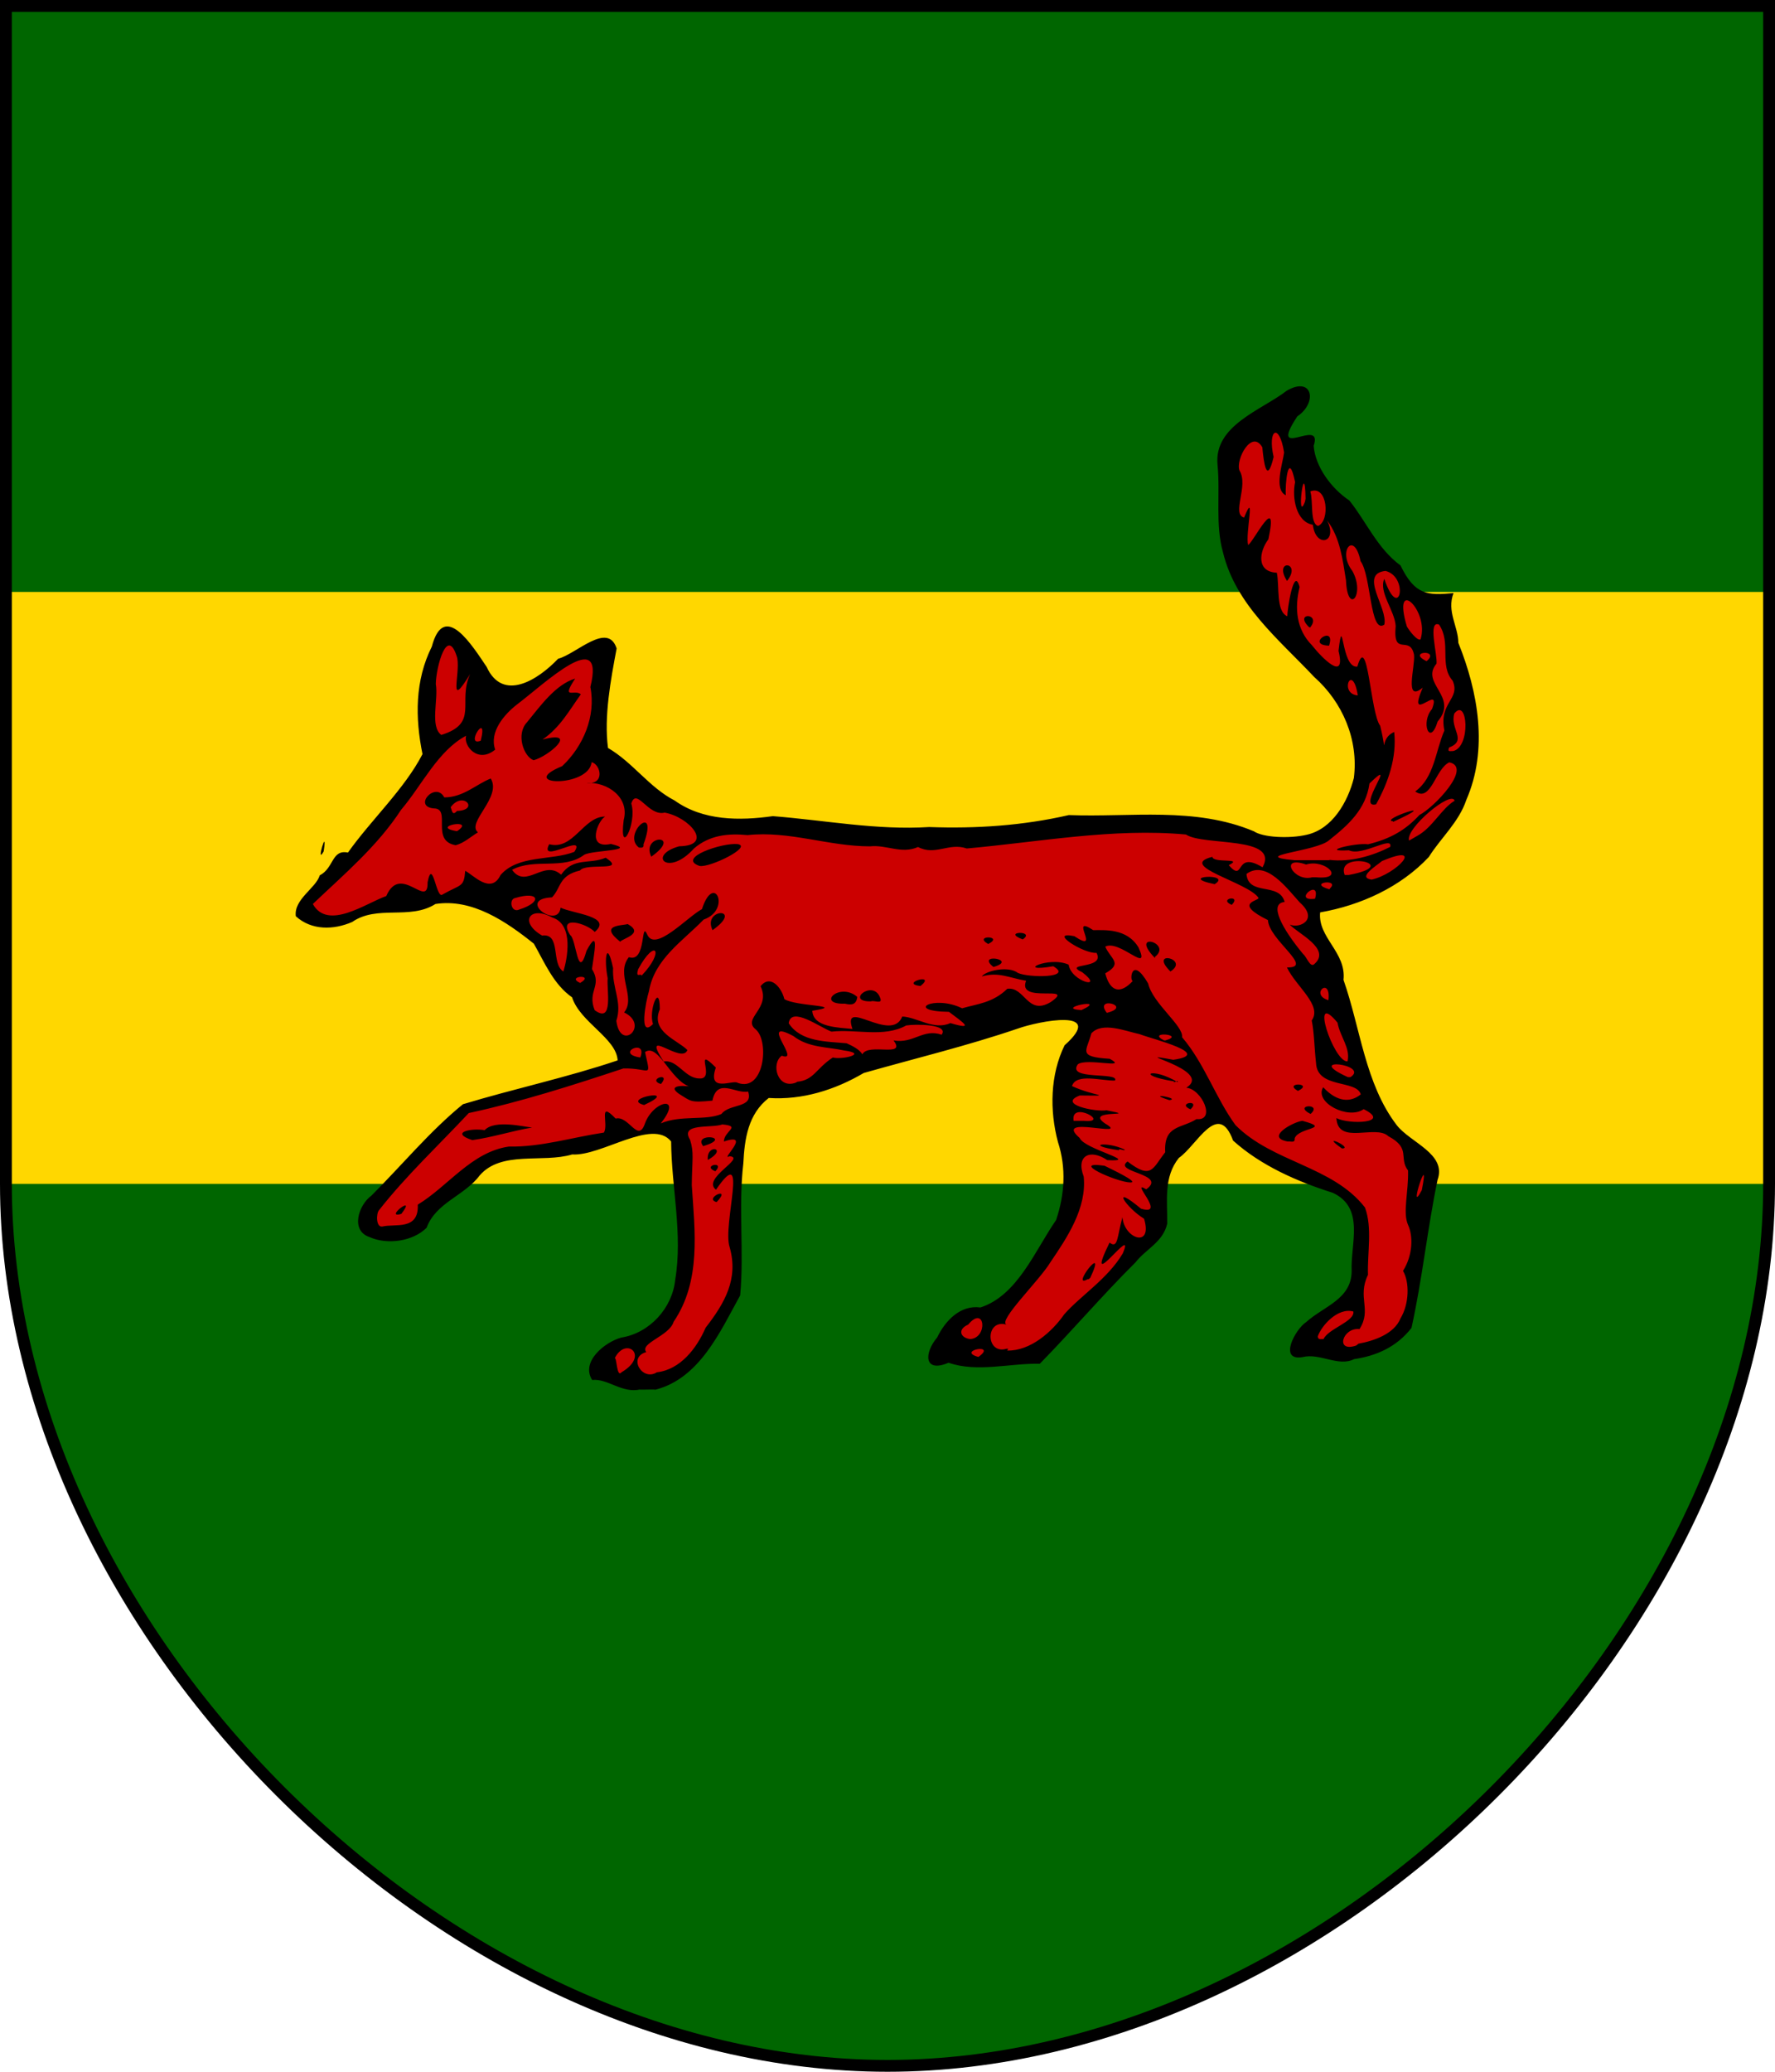
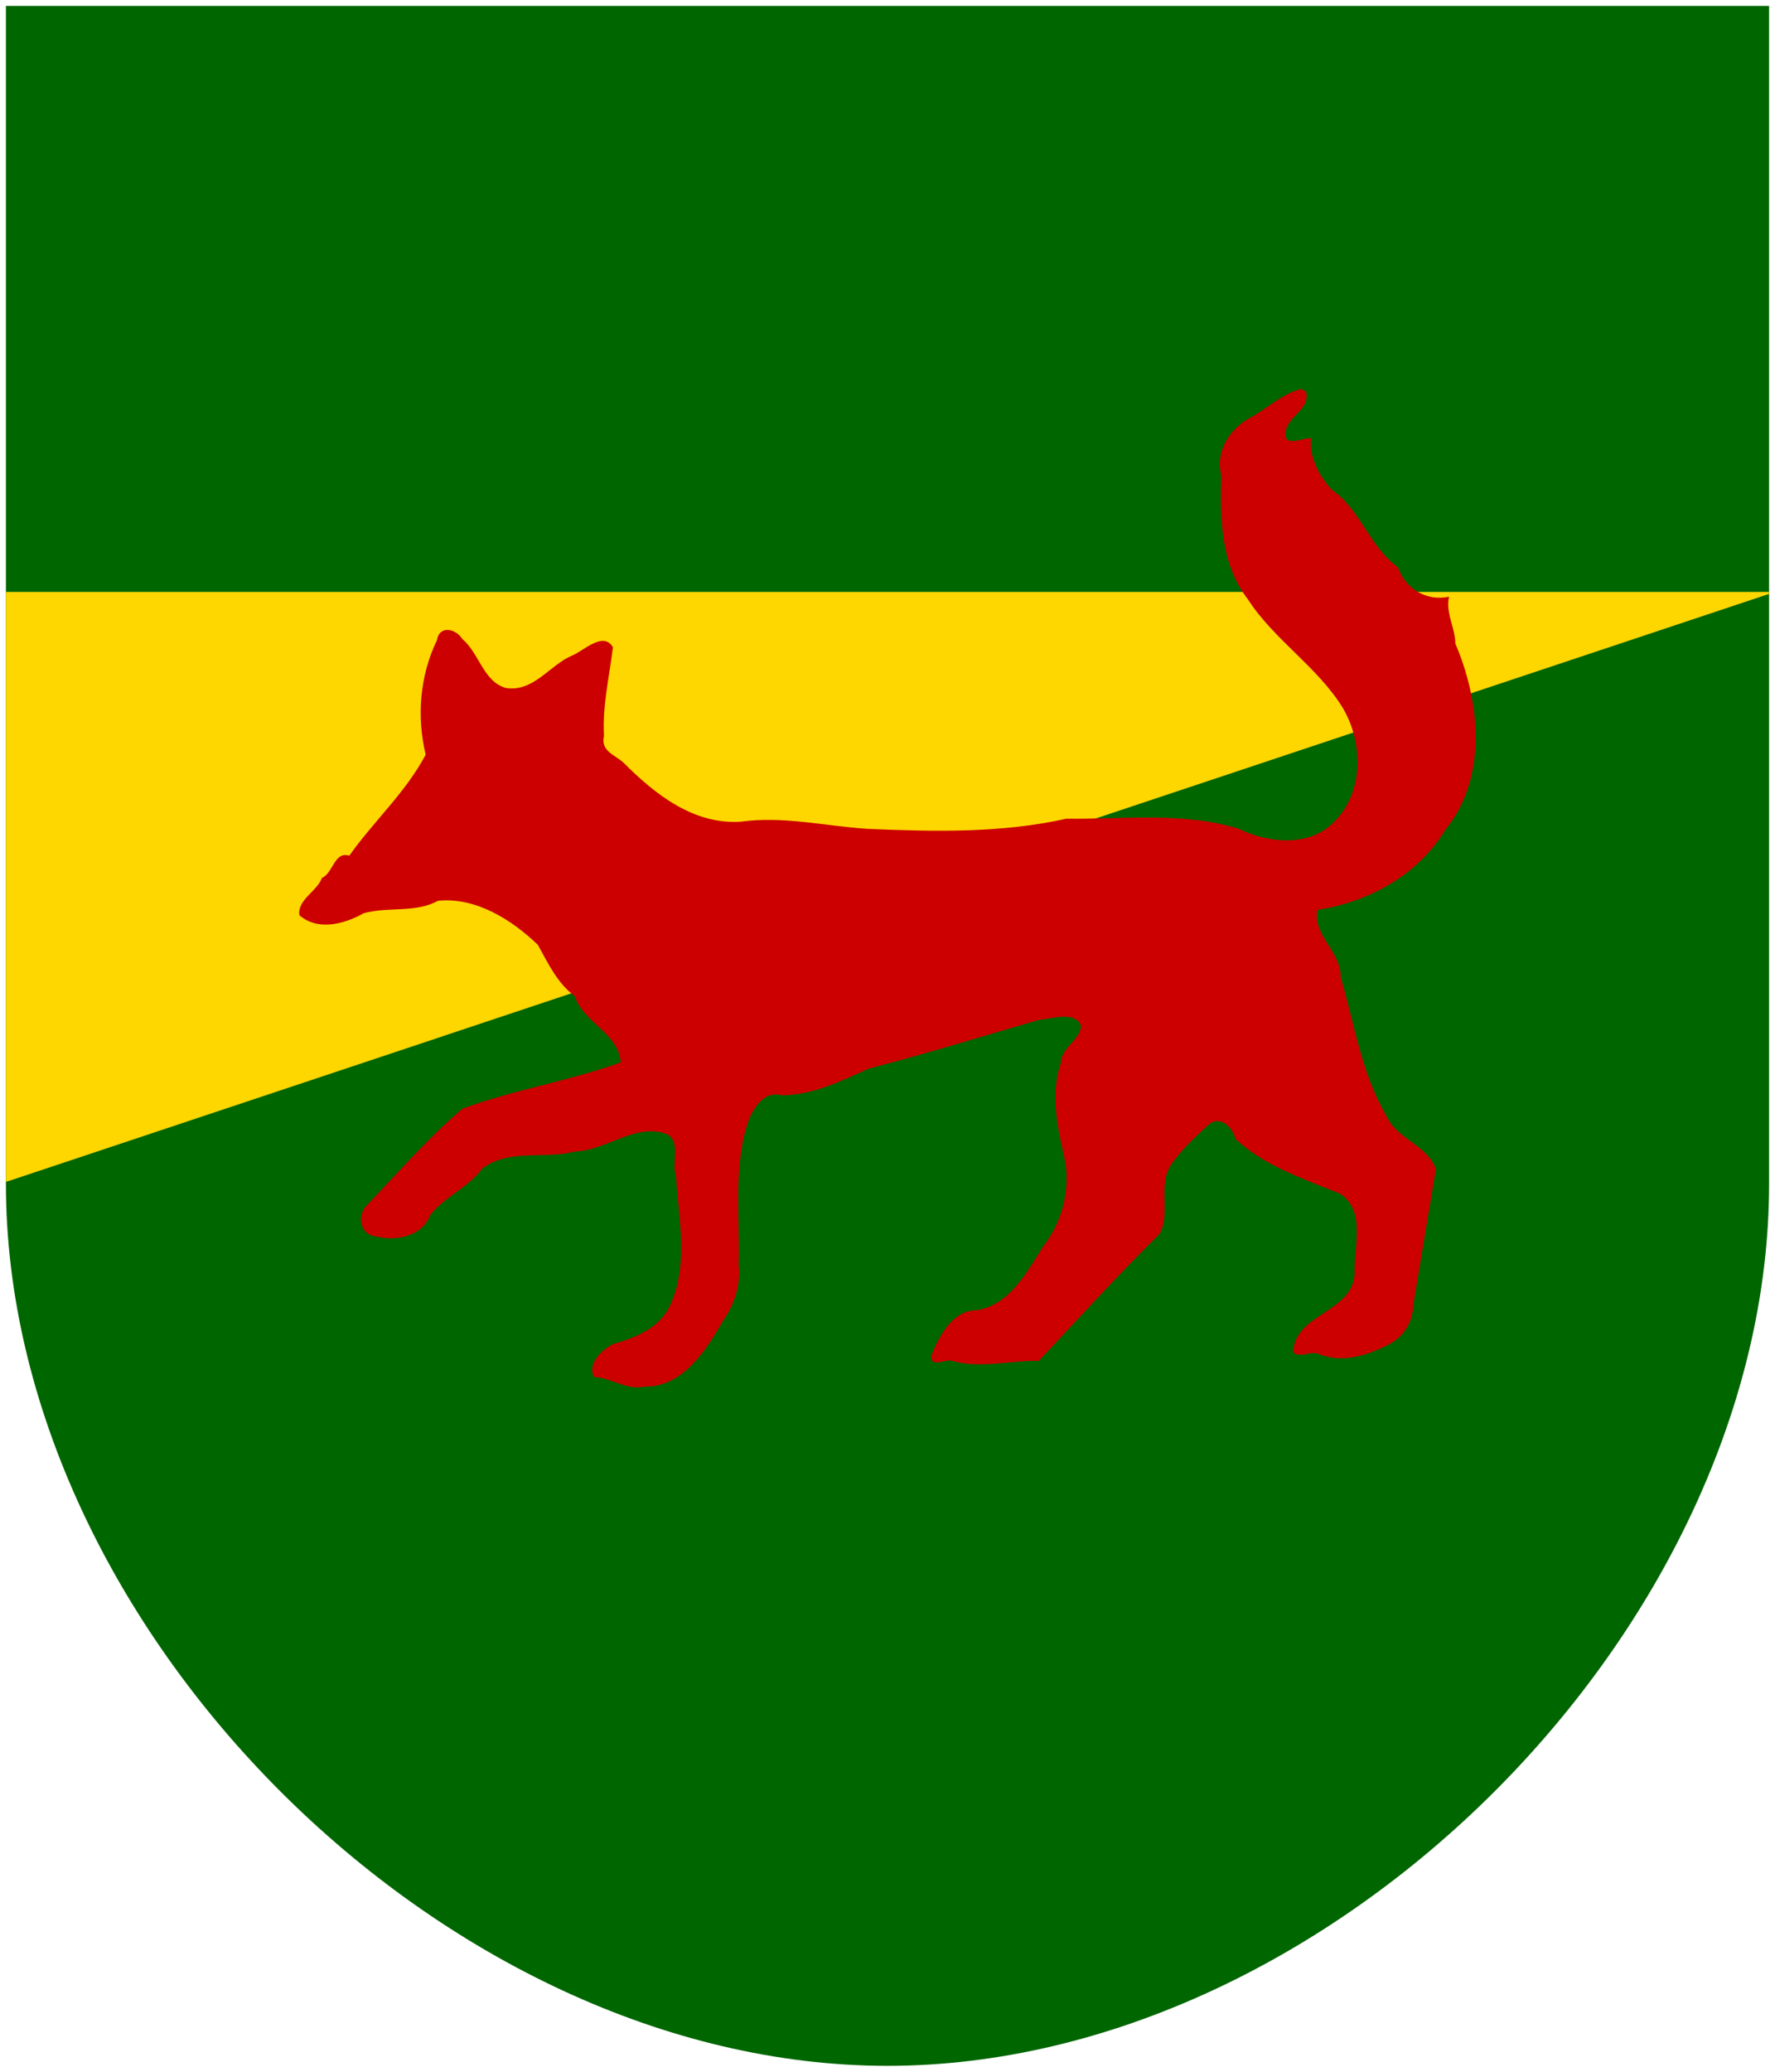
<svg xmlns="http://www.w3.org/2000/svg" width="120px" height="140px" viewBox="0 0 300 350" id="">
  <defs>
    <style type="text/css">
            .shield {
                fill: #006600;
            }
            .border {
                fill: none;
                stroke: #000000;
                stroke-width: 2;
            }
            .pattern {
                fill: #ffd700;
            }
            #charge_fill {
                fill: #cc0000;
            }
            #charge_outline {
                fill: #000000;
            }
        </style>
    <style type="text/css">
            .pattern {
                clip-path: url(#boundary);
            }
        </style>
    <clipPath id="boundary">
      <path d="M 1,1 L 1,200 C 1,275 75,349 150,349 C 225,349 299,275 299,200 L 299,1 z" id="boundary-spanish" class="boundary" />
    </clipPath>
  </defs>
  <g>
    <path d="M 1,1 L 1,200 C 1,275 75,349 150,349 C 225,349 299,275 299,200 L 299,1 z" id="spanish" class="shield" />
-     <path d="M 0,100 L 0,200 L 300,200 L 300,100 z" id="fess" class="pattern" />
+     <path d="M 0,100 L 0,200 L 300,100 z" id="fess" class="pattern" />
    <path id="charge_fill" d="m 219.62,65.781 c -3.1,0.856 -5.66,3.425 -8.65,4.969 -3.31,1.946 -5.6,5.645 -4.56,9.594 -0.23,7.24 -0.1,14.968 4.5,20.906 4.39,6.82 11.81,11.43 16.05,18.37 3.57,6.05 3.56,14.69 -1.9,19.63 -4.15,3.85 -10.87,3.14 -15.69,0.77 -9.35,-2.92 -19.47,-1.58 -29.14,-1.71 -11.03,2.47 -22.45,2.19 -33.67,1.71 -7.11,-0.47 -14.18,-2.19 -21.31,-1.21 -8.01,0.55 -14.54,-4.62 -19.87,-9.97 -1.46,-1.32 -3.92,-1.97 -3.29,-4.5 -0.31,-5.05 0.91,-10.08 1.5,-15 -1.63,-2.75 -4.929,0.59 -6.833,1.38 -3.83,1.57 -6.559,6.27 -11.288,5.5 -3.78,-1.09 -4.509,-5.92 -7.313,-8.25 -1.081,-1.76 -3.889,-2.43 -4.312,0.19 -2.884,5.97 -3.444,12.84 -1.906,19.34 -3.366,6.37 -8.82,11.27 -12.907,17.06 -2.535,-0.82 -2.73,2.97 -4.625,3.75 -0.757,2.22 -4.212,3.72 -3.812,6.31 3.174,2.73 7.651,1.47 10.875,-0.34 4.101,-1.15 8.791,0 12.56,-2.11 6.432,-0.63 12.476,3.23 16.873,7.45 1.792,3.25 3.299,6.47 6.254,8.69 1.467,4.5 7.374,6.2 7.754,11.16 -8.742,3.18 -18.113,4.63 -26.773,7.84 -5.943,5.07 -11.016,10.98 -16.387,16.57 -1.481,1.86 -0.691,4.89 1.938,5.03 3.322,0.84 7.771,-0.13 9,-3.6 2.386,-3.11 6.461,-4.67 8.781,-7.84 4.425,-3.49 10.676,-1.57 15.719,-2.94 5.272,-0.15 10.192,-4.84 15.432,-2.97 2.58,1.2 0.81,4.86 1.63,7.1 0.46,7.37 2.25,15.63 -1.28,22.43 -1.96,3.51 -5.78,4.95 -9.44,6 -1.86,1.04 -4.275,3.22 -3.15,5.53 2.98,0.14 5.53,2.33 8.62,1.63 6.27,0.1 10.27,-5.97 13.03,-10.84 2.02,-2.91 3.21,-6.15 2.81,-9.72 0.25,-8.23 -1.01,-17.01 1.82,-24.81 1.02,-2.13 2.68,-4.6 5.4,-3.85 5.35,0 10.06,-2.39 14.75,-4.49 9.68,-2.5 19.29,-5.49 28.85,-8.26 2.12,-0.15 6.08,-1.55 7.06,1.06 -0.25,2.53 -3.37,3.56 -3.44,6.32 -1.92,5.57 -0.34,11.53 0.84,17.02 0.61,4.99 -0.73,9.93 -3.81,13.88 -2.76,4.37 -5.7,9.93 -11.22,10.78 -4.11,0 -6.34,4.36 -7.68,7.63 -0.26,2.27 2.5,0.54 3.53,0.94 4.73,1.34 9.76,-0.1 14.62,-0 6.72,-7.14 13.53,-14.65 20.41,-21.44 1.91,-3.41 -0.23,-8.04 1.81,-11.47 1.72,-2.64 4.26,-4.94 6.56,-7.06 1.97,-1.57 4.03,0.6 4.5,2.5 4.92,4.57 11.5,6.73 17.63,9.21 4.51,2.93 2.28,9.15 2.47,13.63 -0.38,6.45 -10.02,6.64 -10.38,13.06 0.83,1.31 3.11,-0.31 4.47,0.47 3.86,1.46 7.85,0.24 11.34,-1.49 2.88,-1.34 4.47,-3.97 4.53,-7.12 1.26,-7.54 2.54,-15.27 3.79,-22.7 -1.46,-4.13 -6.79,-5.09 -8.47,-9.19 -4.16,-7.11 -5.31,-15.48 -7.63,-23.22 0.13,-4.26 -4.72,-7.01 -3.93,-11.37 8.64,-1.32 16.98,-5.85 21.58,-13.48 7.2,-8.76 5.98,-21.62 1.73,-31.52 -0,-2.67 -1.71,-5.21 -1.06,-7.91 -3.85,0.82 -7.39,-1.369 -8.66,-4.999 -4.74,-3.375 -6.29,-9.716 -11.09,-13.02 -2.2,-2.309 -3.95,-5.665 -3.54,-8.73 -1.28,-0.232 -4.48,1.637 -4.37,-0.843 0.21,-2.824 4.03,-3.916 3.56,-6.782 -0.18,-0.464 -0.68,-0.758 -1.19,-0.625 z" />
-     <path id="charge_outline" d="m 54.704,143.83 c -1.426,2.6 0.739,-4.71 0,0 z M 220.66,84.19 c -0.15,-7.457 -1.61,4.546 -0.1,0.568 l 0.1,-0.52 0,-0.05 0,0 z m 2.12,4.66 c 2.05,-0.836 1.62,-7.009 -1.32,-5.83 0.53,1.632 -0.1,5.448 1.32,5.83 z m 17.31,19.17 c 1.57,-4.91 -4.9,-10.878 -2.31,-2.18 0.36,0.64 1.75,2.49 2.31,2.18 z m 1.06,3.65 c 2.34,-2.03 -3.44,-1.64 -0.1,0 l 0.1,-0 z m -11.66,5.82 c -0.91,-5.79 -3.33,-0.15 0.1,0 l -0.1,0 z m -154.906,6.67 c 6.447,-2 2.687,-5.55 4.878,-10.29 -3.799,6.18 -1.658,0.26 -2.176,-2.71 -1.683,-5.67 -3.583,1.53 -3.63,4.39 0.474,2.59 -1.033,7.14 0.928,8.61 z m 6.67,0.97 c 1.314,-5.29 -2.814,1.13 0,0 l 0,0 z m 164.356,1.75 c 3.01,-0.69 2.45,-9.16 0.19,-6.34 -0.8,2.6 2.27,4.54 -0.88,5.74 -0.35,0.85 0.23,0.57 0.69,0.6 z m -6.04,14.31 c 2.54,-1.39 4.12,-4.65 6.28,-5.91 -0.48,-1.88 -8.39,4.7 -7.7,6.73 0.47,-0.27 0.95,-0.55 1.42,-0.82 z M 217.53,98.15 c -2.41,-3.744 2.61,-3.299 0,0 z m 3.69,7.77 c -2.61,-2.56 2.23,-2.37 0.2,0.1 l -0.2,-0.1 z m 3.41,3.16 c -4.15,-0.13 1.24,-3.73 0,0 z m 10.82,29.67 c -2.55,-0.21 8.97,-4.02 0,0.1 l -0,-0.1 z m -10.75,6.52 c 3.59,0.42 7.3,-0.69 10.27,-2.2 0.5,-2.02 -4.73,1.66 -6.98,0.58 -5.28,0.28 1.16,-1.32 3.24,-1.02 3.74,-0.9 6.35,-2.41 8.68,-4.95 2.42,-1.24 9.02,-8.07 5.04,-8.89 -2.38,1.1 -3.07,6.81 -5.76,4.92 3.24,-2.36 3.4,-6.76 4.93,-10.3 -0.97,-4.78 2.77,-5.26 1.4,-8.41 -2.32,-2.64 -0.19,-6.39 -2.3,-9.48 -1.95,-0.82 -0.25,5.08 -0.43,6.6 -2.82,3.35 3.82,5.54 0.19,9.77 -1.31,4.35 -2.93,0.16 -0.95,-2.11 1.73,-4.62 -4.41,3.03 -1.57,-3.61 -3.2,2.64 -1.24,-3.57 -1.47,-5.56 -0.7,-3.47 -3.61,0.53 -3.1,-4.86 -0.16,-2.61 -2.9,-5.68 -1.93,-7.96 2.57,7.49 4.25,-0.323 0.21,-1.34 -4.57,0.482 0.44,6.23 -0.2,9.07 -2.44,1.72 -2.21,-8.331 -4.02,-10.721 -1.05,-5.251 -3.98,-1.697 -1.38,1.657 2.24,4.064 -0.83,7.574 -1.08,1.57 -0.56,-3.484 -0.99,-7.201 -3.18,-10.086 1.89,3.819 -1.96,4.692 -2.42,0.715 -2.81,-0.475 -3.56,-4.529 -3,-7.211 -1.17,-5.668 -1.71,0.511 -1.57,2.226 -2.08,-0.998 -0.51,-5.373 -0.29,-7.23 -0.81,-5.13 -2.85,-3.919 -1.77,0.752 -1.16,4.846 -1.67,0.961 -1.91,-1.629 -1.78,-3.078 -4.52,2.006 -3.87,3.897 1.62,2.64 -1.41,7.346 0.79,7.981 2.02,-5.005 0.17,2.735 0.68,4.627 0.89,-0.465 5.2,-9.251 3.42,-0.955 -1.56,2.068 -2.07,5.493 1.43,5.637 0.48,2.245 -0.19,6.52 1.77,7.36 -0,-1.11 1.12,-8.658 2.08,-4.931 -0.87,3.551 -0.57,7.141 2.09,9.831 1.61,2.05 5.82,6.39 4.49,0.95 0.81,-6.95 0.4,3.03 3.18,2.65 1.76,-6.13 2.19,7.84 3.86,10 1.45,5.98 -0.43,2.23 2.37,1.05 0.45,4.32 -0.99,8.47 -3.06,12.22 -3.51,0.88 4.02,-8.51 -1.12,-3.52 -0.61,4.36 -3.59,7.03 -6.81,9.57 -2.01,1.91 -13.95,2.64 -5.85,3.39 1.77,-0 5.14,0 5.9,-0 z m 3.24,2.55 c 9.44,-1.76 -2.28,-4.25 -0.67,0 0.22,0 0.45,0 0.67,0 z m -5.47,0.39 c 5.14,0.46 1.52,-3.16 -1.72,-2.16 -4.7,-1.63 -2.09,3 1.01,2.16 -0.26,0 1.38,0 0.71,0 z m 9.35,0.39 c 4.21,-0.92 9.21,-6.3 1.75,-3.13 -1.1,0.91 -4.18,2.79 -1.75,3.13 z m -7.04,1.49 c 1.82,-1.72 -4,-0.98 -0.1,0.15 l 0,0 0.1,-0.15 z m -2.52,1.74 c 1.04,-3.65 -4,0.53 0,0 z m -134.487,1.82 c 3.965,-1.26 3.347,-3.16 -0.661,-1.95 -1.189,0.16 -0.725,2.62 0.661,1.95 z m 134.397,9.19 c 2.88,-2.55 -2.89,-5.17 -4.19,-6.65 1.64,0.75 4.97,-0.84 1.71,-3.72 -2.13,-2.32 -5.68,-7.27 -9.02,-4.83 0.31,3.82 5.56,1.32 6.45,4.74 -2.74,0.24 -0.44,4.49 3.13,8.8 0.6,0.46 1.2,2.42 1.92,1.66 z m -126.95,1.28 c 0.636,-2.04 1.836,-7.92 -1.856,-9.11 -3.825,-2.1 -5.691,0.76 -1.743,3.04 3.267,-0.43 1.463,4.79 3.599,6.07 z m 13.21,0.71 c 3.98,-4.14 2.36,-6.53 -0.58,-1.08 -0.48,1.64 0.49,0.55 0.58,1.08 z m -10.382,1.23 c 2.672,-1.55 -2.559,-1.19 0,0 z m 126.472,2.91 c 0.49,-4.17 -3.29,-0.97 0,0 z m -41.74,1.67 c 4.81,-2.2 -4.86,-0.27 0,0 z m 4.29,0.47 c 4.54,-1.14 -2.31,-2.97 0,0 z m 9.89,4.66 c 3.62,-1.02 -3.38,-1.62 -0.21,0 l 0.21,0 z m -51.21,2.34 c 1.02,-1.99 7.52,0.65 5.27,-2.34 3.41,0.59 4.96,-2.05 8.13,-0.97 1.29,-1.81 -4.44,-1.81 -5.99,-1.56 -3.81,2.09 -8.45,0.57 -12.63,1.04 -1.99,-0.74 -6.82,-4.36 -7.23,-1.42 2.08,3.21 6.45,3.07 9.79,3.39 0.96,0.44 2.14,1 2.66,1.86 z m -37.54,0.54 c 1.33,-3.37 -4.47,-0.68 0,0 z m 119.55,0.62 c 0.5,-2.26 -1.28,-4.12 -1.7,-6.5 -4.82,-5.85 -0.68,6.64 1.66,6.54 l 0,-0 0,0 z m 0.48,2.7 c 3.38,-2.16 -8.21,-3.53 -0.43,0 l 0.43,0 z m -93.5,0.78 c 2.82,-0.27 3.16,-2.22 6.02,-4.1 1.47,0.42 6.13,-0.63 1.88,-1.19 -2.74,-0.61 -6.01,-0.44 -8.53,-2.42 -6.11,-3.27 1.47,4.58 -1.98,3.31 -1.89,1.35 -0.73,5.77 2.42,4.53 l 0.19,-0.13 z m 48.45,6.6 c 4.66,0.44 -2.33,-3.52 -1.73,-0 0.55,0 1.16,0 1.73,0 z m 57.11,11.72 c 1.54,-7.68 -2.54,4.81 0,0 z M 111.71,183.14 c -2.48,-0.78 1.83,-2.2 0,0 z m -2.85,3.54 c -4.19,-1.12 6.53,-3.02 0,0 z m -29.031,5.93 c -3.942,-1.3 -0.09,-2.08 2.08,-1.68 1.722,-1.85 6.766,-0.53 8.023,-0.45 -3.395,0.58 -6.677,1.65 -10.103,2.13 z m -12.001,12.46 c -3.087,0.91 2.791,-3.6 0,0 z m -3.216,2.14 c 2.163,-0.53 6.193,0.72 6,-3.7 5.18,-3.16 9.083,-8.89 15.374,-9.81 5.505,0.1 10.686,-1.56 16.074,-2.36 0.88,-1.39 -1.08,-5.57 1.99,-2.37 2.24,-0.57 3.79,4.24 4.96,0.82 1.45,-3.95 6.53,-4.86 2.66,0 3.37,-1.46 7.59,-0.42 10.27,-1.6 1.32,-1.79 5.48,-0.92 4.5,-3.79 -2.09,0.45 -5.23,-2.42 -6.03,1.54 -3.8,0.36 -3.54,0.14 -5.64,-1.14 -2.31,-1.61 1.33,-1.49 2.7,-1.08 -3.79,0 -6,-7.68 -8.45,-5.99 1.02,4.67 0.97,2.68 -3.65,2.77 -8.613,2.86 -17.276,5.63 -26.145,7.54 -5.108,5.46 -10.576,10.56 -15.173,16.42 -0.474,0.53 -0.535,2.9 0.56,2.75 z M 223.7,226.22 c 0.77,-1.75 5.33,-2.99 5.03,-4.66 -2.65,-0.72 -5.4,2.43 -6,4.19 0,0.67 0.57,0.44 0.97,0.47 z m -59.72,0 c 3.04,-0.2 2.51,-5.87 -0.35,-2.44 -1.84,0.79 -1.33,2.25 0.35,2.44 z M 90.191,128.43 c -1.672,-0.59 -3.038,-4.39 -1.113,-6.42 2.274,-2.78 4.841,-6.38 8.128,-7.37 -2.439,3.74 -0.06,1.7 0.961,2.66 -2.024,2.82 -3.456,5.53 -6.465,7.64 6.274,-1.66 1.011,2.84 -1.511,3.49 z M 77.239,137 c 3.864,-0.12 1.046,-3.49 -1.07,-0.63 0.238,0.55 0.261,1.54 1.07,0.63 z m 0,3.42 c 3.435,-2.27 -4.873,-0.78 0,0 z m -0.216,2.37 c -4.334,-0.73 -0.656,-6.22 -3.712,-6.22 -3.589,-0.32 0.308,-4.64 1.776,-1.86 3.234,0 5.422,-2.24 7.857,-3.19 1.913,3.18 -4.17,7.42 -2.169,9.1 -1.231,0.74 -2.344,1.8 -3.752,2.17 z m 30.957,0.39 c -2.97,-2.24 3.5,-7.97 0.78,-0.53 0.1,0.64 -0.37,0.57 -0.78,0.53 z m 2.09,1.55 c -1.81,-3.83 5.48,-3.87 0,0 z m 8.16,1.56 c -3.95,-1.35 3.89,-3.97 6.44,-3.69 2.6,0.42 -4.71,4.03 -6.44,3.69 z m 87.06,3.08 c -6.63,-1.36 3.15,-1.93 0,0 z m 2.89,3.5 c -2.42,-1.04 1.77,-1.81 0,0 z m -87.75,4.27 c -1.79,-3.8 5.47,-3.87 0,0 z m 52.42,1.56 c -3.71,-1.38 2.34,-1.55 0,0 z m -68.03,0.39 c -3.64,-2.87 0.2,-2.68 1.27,-2.98 2.89,1.61 -0.84,2.41 -1.27,2.98 z m 62.2,0.39 c -2.67,-1.53 2.82,-1.44 0,0 z m 28.15,2.33 c -4.43,-4.57 3.15,-2.53 -0,-0.13 l -0,0 0.1,0.13 z m -27.26,1.55 c -3.12,-2.46 4.32,-1.24 0,0 l 0,0 z m 29.91,0.76 c -3.79,-3.77 3.35,-2.13 0,0 z m -42.25,2.46 c -3.71,-0.45 2.87,-2.32 0,0 z m -8.35,2.59 c -4.5,0.1 0.43,-3.87 1.55,-0.56 0.45,1.13 -1.1,0.31 -1.55,0.56 z m -4.41,0.39 c -4.95,0.17 -0.92,-3.71 2.08,-1.15 -0.15,1.35 -0.98,1.42 -2.08,1.15 z m 76.56,14.74 c -2.62,-1.49 2.85,-1.39 0,0 z m 2.13,3.89 c -3.13,-1.59 2.15,-1.86 0,0 z m -3.82,4.66 c -3.94,-0.67 0.85,-3.31 2.44,-3.5 5.13,1.39 -0.67,1.05 -1.31,2.98 0.1,0.84 -0.7,0.43 -1.13,0.52 z m 9.13,1.17 c -4.07,-2.85 2.12,0 0,0 z M 229.6,227 c 2.57,-0.46 6.05,-1.64 7.1,-4.27 1.49,-2.44 1.55,-6.12 0.43,-8.03 1.67,-2.64 1.73,-5.9 0.85,-7.77 -0.93,-2.06 0.1,-5.6 0,-9.19 -1.63,-2.14 0.56,-3.72 -3.33,-5.79 -2.15,-2.05 -8.54,1.59 -8.78,-3.07 2.07,1.13 9.43,0.9 4.61,-1.5 -2.61,1.86 -8.42,-1.16 -6.84,-3.7 2.39,2.57 4.64,2.59 6.35,1.2 -0.71,-2.51 -7.38,-0.92 -7.56,-5.3 -0.31,-2.82 -0.3,-5.06 -0.73,-7.18 1.83,-2.59 -2.66,-5.73 -4.19,-8.97 4.72,0.14 -3.04,-4.63 -3.21,-7.99 -5.89,-2.91 -1.66,-3.18 -1.58,-3.74 -1.71,-2.65 -13.94,-5.41 -7.81,-6.95 0.11,1.14 5.41,0.1 2.76,1.41 2.8,3.13 0.85,-2.6 5.72,0.36 2.92,-5.35 -9.99,-3.56 -12.95,-5.54 -12.35,-1.13 -24.78,1.27 -37.04,2.36 -3.04,-1.05 -5.32,1.29 -8.24,-0.25 -2.81,1.25 -5.29,-0.42 -8.13,-0.11 -6.99,0 -13.64,-2.66 -20.67,-1.9 -3.31,-0.32 -6.43,0 -9.06,2.25 -4.41,4.92 -7.98,1.16 -2.51,-0.36 5.99,-0.1 1.69,-4.95 -2.45,-5.69 -2.78,0.69 -4.75,-4.36 -5.64,-1.54 1.02,3.43 -2.09,9.26 -1.29,2.82 1.04,-3.83 -2.71,-6.49 -6.28,-6.3 3.18,0.36 2.41,-3.13 0.86,-3.5 -0.476,4.4 -12.908,3.94 -4.976,0.67 3.57,-3.35 5.736,-8.44 4.768,-13.37 2.588,-10.49 -7.877,-0.45 -12.32,2.89 -2.25,1.72 -4.814,4.72 -3.766,7.69 -2.929,2.42 -5.412,-0.66 -4.912,-2.35 -4.776,2.53 -7.474,8.39 -10.996,12.52 -4.024,6.17 -9.634,10.89 -14.916,15.91 2.535,4.54 8.998,-0.15 12.412,-1.34 2.43,-5.63 7.094,2.37 6.984,-2.32 0.855,-4.36 1.461,2.94 2.519,2.06 3.163,-1.8 3.612,-1.16 3.841,-4 1.293,0.61 4.345,4.11 5.975,0.7 3.007,-3.44 8.571,-2.39 12.47,-3.91 2.151,-3.34 -6.113,2.23 -4.246,-1.29 4.088,1.09 5.765,-4.7 9.453,-4.67 -1.19,0.59 -3.286,5.57 0.97,4.62 4.8,1.17 -3.13,1.03 -4.513,1.84 -3.516,2.63 -8.405,0.49 -12.191,2.54 2.381,3.33 5.371,-1.82 8.287,0.82 2.127,-3.02 4.755,-1.68 7.537,-2.87 3.73,2.47 -3.321,0.77 -4.34,2.16 -3.621,0.84 -3.163,2.9 -4.732,4.54 -6.122,0.29 1.035,5.48 1.45,1.74 2.097,1.02 8.902,1.48 5.772,4.1 -1.31,-1.43 -6.346,-2.93 -4.152,0.53 1.045,0.62 1.265,7.99 2.762,2.65 2.24,-4.18 1.25,0.61 0.92,3.09 1.79,2.87 -0.853,3.69 0.46,6.95 3.25,2.38 1.99,-3.52 2.2,-5.39 -0.67,-3.39 -0.14,-6.64 0.91,-1.73 -0.19,3.39 1.6,5.75 0.55,8.91 0.7,5.39 5.72,0.7 1.31,-1.41 2.09,-2.51 -1.5,-6.5 0.81,-9.34 3.01,1.04 1.96,-6.42 3.11,-3.8 1.34,3.02 6.79,-3.02 9.24,-4.31 2.04,-6.34 5.03,0.13 0.29,1.76 -3.58,3.69 -8.3,6.64 -9.25,12.11 -0.51,1.63 -1.79,8.08 0.69,5.53 -0.8,-2.21 1.14,-7.2 1.15,-2.48 -1.64,3.79 2.96,5.16 4.66,6.88 -0.94,2.57 -8.01,-4.25 -4.01,1.95 2.3,-0.44 3.57,2.83 6,2.85 2.95,0.27 -1.16,-5.81 2.82,-1.84 -1.52,4.41 2.94,1.97 3.7,2.59 4.44,1.61 5.38,-6.93 3.08,-9 -2.46,-1.91 2.61,-3.49 0.78,-7.33 1.69,-2.12 3.59,0.33 4.01,2.17 1.9,1.27 10.75,1.04 4.73,1.98 0.14,2.84 4.51,2.82 6.79,3.07 -1.9,-5.47 6.57,2.53 8.42,-2.1 2.58,0.13 5.33,2.38 8.13,1.11 4.26,1.26 2.13,-0.1 -0.24,-1.9 -7.63,-0.1 -2.56,-2.94 2.22,-0.6 2.58,-0.75 5.17,-0.9 7.63,-3.29 3,-0.42 3.39,4.62 7.36,2.23 4.44,-3.09 -5.79,0.42 -4.17,-3.59 -2.89,-0.49 -4.64,-1.55 -7.49,-0.73 0.67,-0.96 4.47,-1.84 6.11,-0.59 1.82,0.84 9.43,0.86 5.96,-1.13 -6.65,1.14 -0.78,-1.8 2.61,-0.27 0.41,2.9 6.2,4.3 2.31,1.29 -3.53,-1.68 3.97,-0.43 2.39,-3.29 -2.09,0.23 -8.36,-3.76 -3.74,-2.81 4.74,3.15 -1.1,-3.85 3.19,-1.02 1.89,0 5.71,-0.34 7.66,2.93 2.13,4.71 -3.23,-1.44 -5.63,-0.14 0.97,2.16 3.03,2.8 0,4.51 0.86,3.24 2.63,3.49 4.66,1.28 -0.58,-0 -0.23,-4.42 2.59,0.42 0.78,3.39 6.02,7.17 5.74,9.09 3.78,4.41 5.69,10.29 9.03,14.85 6.29,6.33 16.42,6.89 21.88,13.91 1.29,3.5 0.38,7.64 0.51,11.38 -1.86,3.84 0.69,5.87 -1.44,9.17 -2.83,-0.34 -4.21,4.03 -0.54,2.77 L 229.6,227 z m -31.17,-44.32 c -6.79,-1.07 -3.73,-2.5 0.58,0.13 0.31,-0.55 -0.79,0.32 -0.58,-0.13 z m -0.78,3.18 c -4.42,-1.41 2.05,-0.29 0,0 z m 3.56,1.55 c -2.46,-1.06 1.84,-1.76 0,0 z m -12.09,6.91 c -6.02,-0.87 -2.17,-1.62 0.98,-0.1 -0,0.33 -1.05,-0.35 -0.98,0.1 z m 1.95,5.44 c -2.23,0 -10.55,-3.69 -4.39,-2.82 1.06,0.53 5.94,2.82 4.39,2.82 z m -7.23,16.34 c -3.11,1.81 3.47,-6.71 0.44,-0.25 l -0.27,0.25 -0.17,0 z m -13.6,12.06 c 3.87,0.1 7.56,-3.14 9.63,-6.12 2.68,-3.07 7.39,-6.04 9.89,-10.29 2.37,-5.51 -6.93,7.78 -2.23,-1.83 1.45,1.11 1.25,-0.96 2.18,-4.28 0.3,3.68 5.18,5.28 3.65,0.25 -3.05,-1.86 -5.81,-6.11 -0.52,-1.7 4.54,1.37 -2.13,-5.09 0.89,-3.27 3.68,-2.62 -5.73,-2.86 -3.16,-4.7 4.1,3.16 4.23,1.12 6.37,-1.56 -0.28,-4.63 2.81,-4 5.28,-5.6 3.36,0.34 0.9,-5.09 -1.72,-5.3 4.85,-3.06 -10.89,-6.31 -2.2,-4.72 6.88,-0.98 -3.33,-3.43 -5.69,-4.33 -2.46,-0.53 -6.32,-2.15 -8.16,-0.13 -0.77,3.01 -2.44,3.95 3.1,4.29 3.36,1.82 -3.91,-0.21 -5.39,0.94 -1.91,2.75 7.06,1.23 6.29,2.73 -2.21,0.1 -6.56,-1.31 -7.27,0.94 3.75,1.75 7.45,1.64 1.32,1.59 -3.89,1.48 2.68,2.82 4.52,2.5 6.15,1.2 -3.93,-0.27 -0.25,2.23 4.52,2.64 -8.98,-1.61 -4.29,2.45 0.74,1.89 10.51,4.08 4.66,3.74 -2.86,-1.94 -5.35,-0.81 -3.98,2.78 0.54,5.33 -2.77,10.26 -5.64,14.49 -1.85,3.07 -8.92,9.89 -7.41,10.52 -3.63,-1.03 -3.55,5.12 0,4.08 l 0.29,0 -0.19,0.3 z m -4.88,1.08 c 3.36,-2.4 -3.86,-1.07 0,0 z m -46.51,-35.61 c -1.85,-2.38 5.32,-1.6 0,0 z m 0.78,2.33 c -0.29,-2.85 3.57,-1.99 0,0 z m 1.27,1.92 c -2.41,-0.99 1.76,-1.85 0,0 z m 0.22,5.2 c -2.31,-0.61 2.72,-2.87 -0,0 l 0,-0 z m -10.1,28.75 c 3.94,-0.44 6.72,-4.02 8.24,-7.53 3.21,-4.14 5.6,-8.22 4.06,-13.61 -1.26,-3.76 3.38,-17.99 -2.31,-9.7 -2.48,-1.92 5.17,-5.39 2.31,-5.66 -1.78,0.89 3.93,-4.15 -0.97,-2.48 0,-1.8 3.05,-2.58 -0.26,-2.89 -1.91,0.68 -7.22,-0.29 -5.46,2.59 0.7,2.22 0.34,3.24 0.29,7.67 0.52,7.81 1.61,16.19 -3.07,23.08 -0.7,2.41 -5.83,3.62 -4.62,5.12 -3.18,0.87 -0.66,4.99 1.79,3.41 z m -5.98,0 c 4.84,-2.84 0.71,-6.13 -1.14,-2.37 0.35,-0.19 0.33,3.37 1.14,2.37 z m 3.24,2.88 c -3.16,0.76 -5.51,-1.86 -8.2,-1.58 -1.939,-3.07 2.07,-6.36 4.91,-7.16 4.78,-0.75 8.65,-4.96 9.13,-9.78 1.3,-7.71 -0.63,-15.58 -0.69,-23.35 -3.17,-3.97 -11.76,2.51 -16.721,2.19 -5.012,1.5 -11.969,-0.71 -15.649,3.56 -2.586,3.45 -7.369,4.55 -8.956,8.82 -2.34,2.35 -6.723,2.91 -9.672,1.57 -3.243,-1.1 -1.83,-5.41 0.339,-6.99 5.132,-5.12 9.879,-10.89 15.469,-15.44 8.638,-2.62 17.557,-4.51 26.15,-7.41 -0.2,-3.74 -6.342,-6.43 -7.701,-10.65 -3.124,-2.19 -4.596,-5.78 -6.455,-9.06 -4.657,-3.73 -10.429,-7.68 -16.636,-6.71 -4.327,2.75 -9.835,0.1 -14.077,3.04 -3.141,1.36 -6.861,1.45 -9.523,-0.97 -0.377,-2.87 3.422,-4.76 4.042,-6.91 2.426,-1.24 1.978,-4.41 4.768,-3.85 3.962,-5.58 9.546,-10.72 12.599,-16.63 -1.249,-6.14 -1.294,-12.43 1.58,-18.17 2.085,-7.91 6.931,0 9.26,3.43 2.743,6 8.674,2.21 12.081,-1.37 3.046,-0.78 8.392,-6.36 9.892,-1.74 -1.01,5.34 -2.16,11.53 -1.46,16.81 4.19,2.43 6.97,6.67 11.25,8.87 4.83,3.45 10.98,3.44 16.61,2.65 8.83,0.69 17.54,2.4 26.42,1.84 7.94,0.29 15.86,-0.24 23.6,-2.02 10.47,0.4 21.32,-1.45 31.28,2.74 1.54,1.04 5.97,1.28 8.95,0.58 4.32,-0.97 6.92,-5.53 7.95,-9.58 0.82,-6.45 -1.89,-12.81 -6.71,-17.08 -5.98,-6.36 -13.24,-12.15 -15.4,-21.017 -1.34,-4.678 -0.45,-9.922 -0.93,-14.819 -0.64,-6.672 7.37,-9.189 11.69,-12.513 4.36,-2.545 5.27,2 1.79,4.331 -5.14,7.822 4.46,-0.08 2.77,4.969 0.26,3.56 3.02,7.241 6.03,9.244 2.83,3.525 4.77,8.152 8.64,10.965 2.45,5.05 4.59,5.08 8.96,4.68 -1.18,3.11 0.8,5.61 0.82,8.4 3.36,8.35 5.07,18 1.35,26.53 -1.25,3.76 -4.34,6.45 -6.35,9.66 -4.8,5.1 -11.51,8.15 -18.36,9.35 -0.42,4.27 4.45,6.72 3.95,11.4 2.86,8.13 3.65,17.55 8.98,24.52 2.3,2.99 8.52,4.85 6.91,9.29 -1.72,8.29 -2.57,16.73 -4.4,24.99 -2.53,3.24 -5.98,4.73 -9.7,5.27 -2.67,1.35 -5.77,-1.08 -8.72,-0.34 -4.15,0.7 -1.19,-4.76 0.62,-5.92 3.02,-2.71 7.63,-3.84 7.69,-8.59 -0.23,-4.6 2.3,-10.69 -3.19,-13.25 -6.04,-1.91 -12.16,-4.6 -16.85,-8.82 -2.54,-6.93 -6.14,0.86 -9.16,2.92 -2.6,3.22 -1.94,7.24 -1.97,11.1 -0.72,3.16 -3.59,4.27 -5.37,6.56 -5.57,5.52 -10.67,11.51 -16.17,17.12 -5.14,-0.1 -10.54,1.51 -15.42,-0.17 -4.21,1.78 -4.15,-1.65 -1.93,-4.27 1.37,-2.83 3.91,-5.53 7.32,-5.07 6.29,-2.04 9.22,-9.64 12.78,-14.76 1.45,-4.29 1.75,-8.79 0.32,-13.18 -1.43,-5.35 -1.32,-11.38 1.12,-16.35 7.13,-6.35 -4.37,-4.09 -7.89,-2.83 -8.56,2.92 -17.41,5.05 -26.06,7.51 -4.86,2.86 -10.37,4.59 -16.05,4.22 -3.49,2.71 -4.09,6.88 -4.3,11.08 -0.86,7.37 0.15,14.94 -0.53,22.27 -3.4,6.16 -6.87,14.02 -14.32,15.93 -0.34,-0.1 -3.61,0.1 -2.5,-0.1 z" />
-     <path d="M 1,1 L 1,200 C 1,275 75,349 150,349 C 225,349 299,275 299,200 L 299,1 z" id="border-spanish" class="border" />
  </g>
</svg>